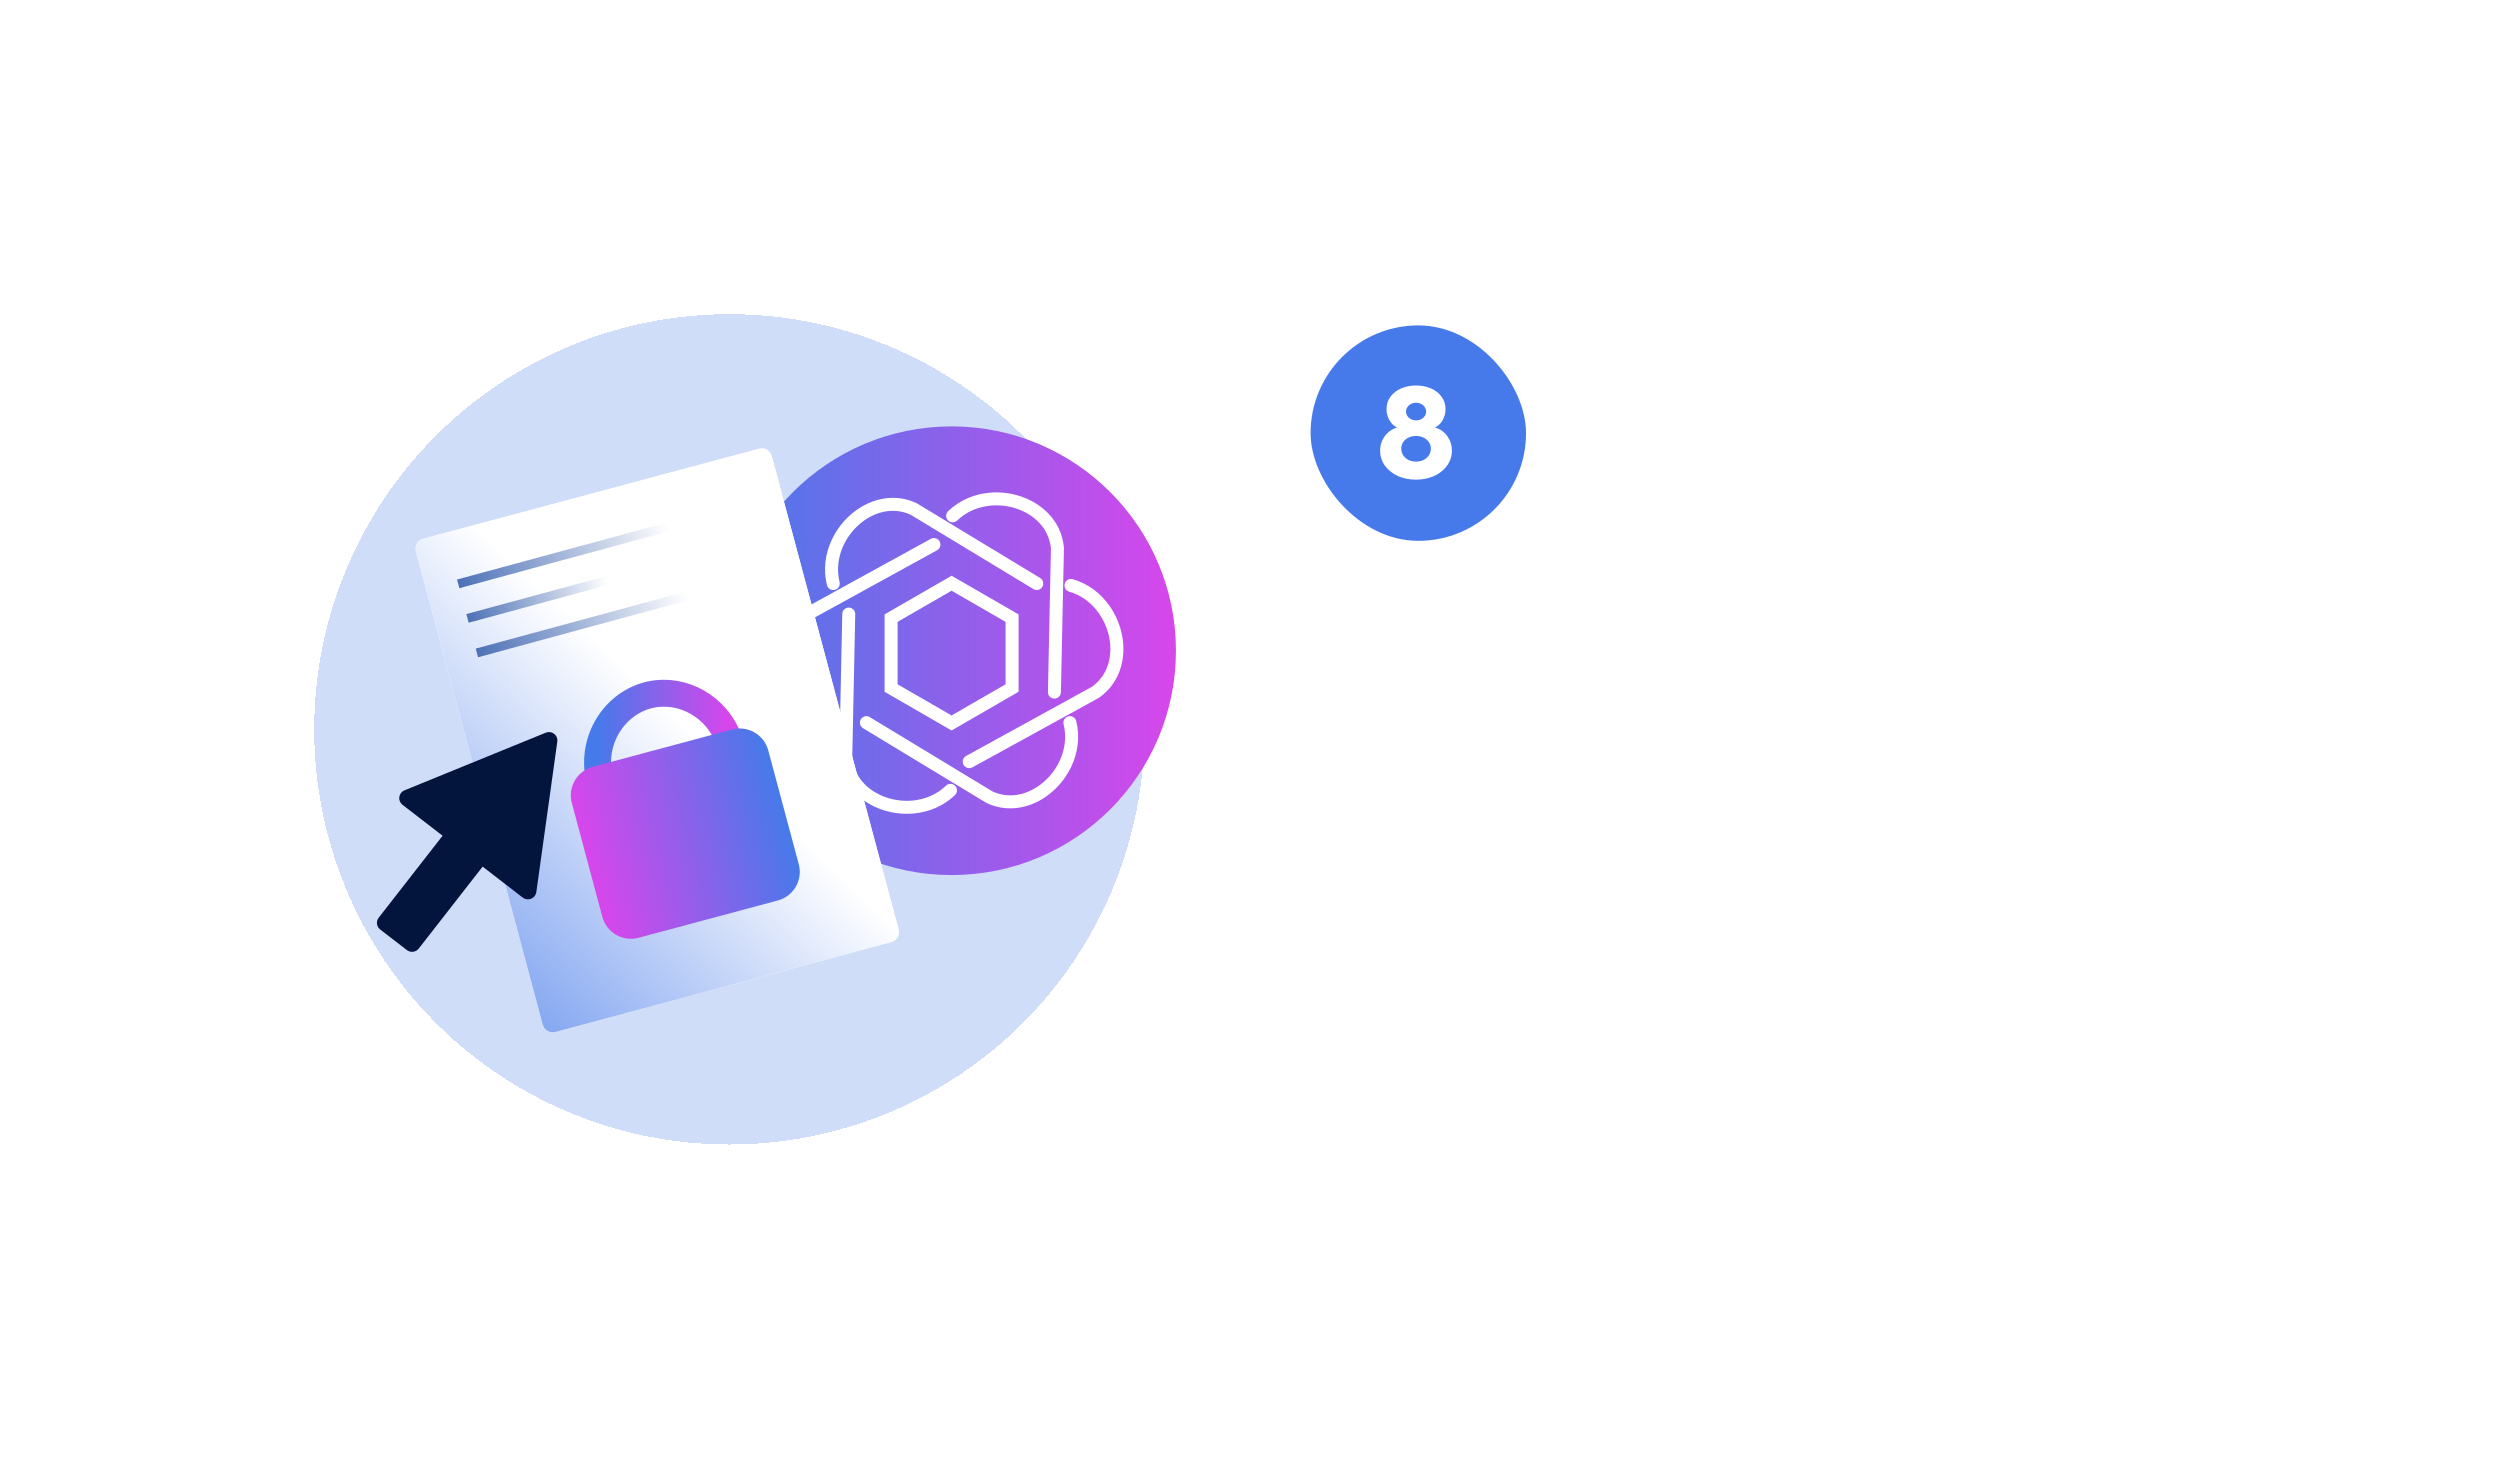
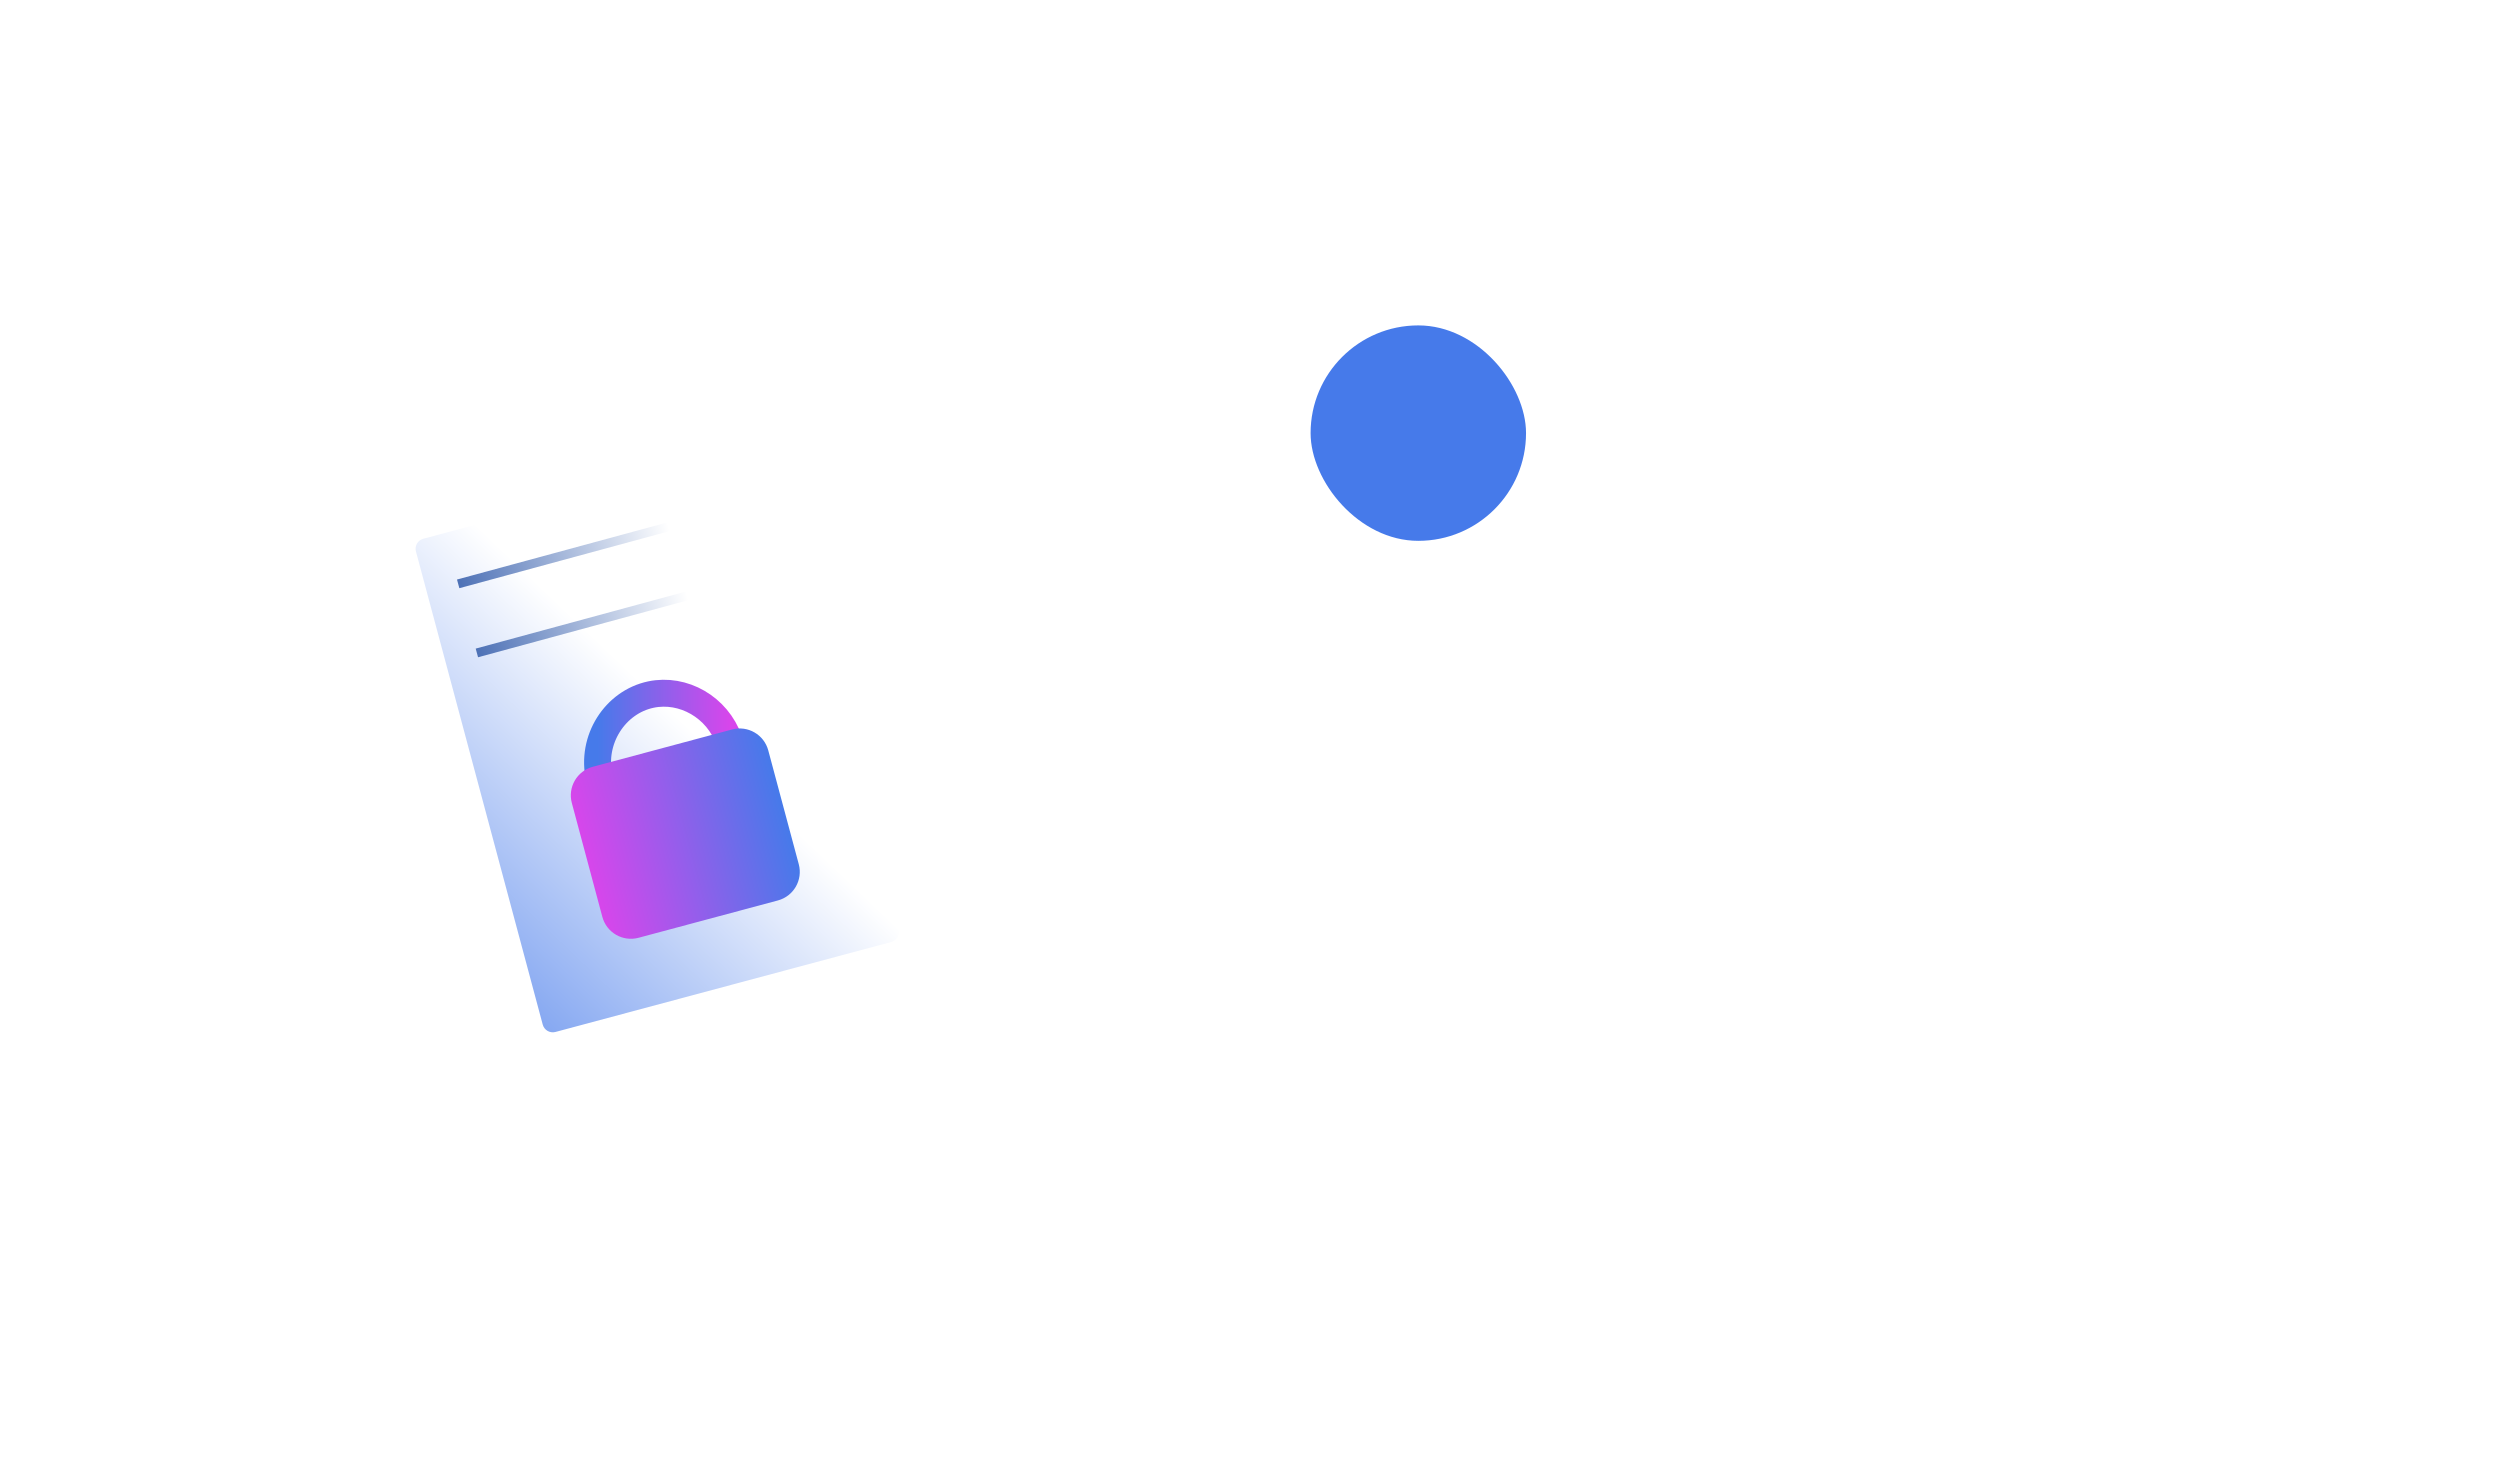
<svg xmlns="http://www.w3.org/2000/svg" width="557" height="325" viewBox="0 0 557 325" fill="none">
  <g filter="url(#filter0_d_108_512)">
-     <circle cx="162.5" cy="162.5" r="92.5" fill="#467AEA" fill-opacity="0.25" shape-rendering="crispEdges" />
-   </g>
+     </g>
  <g clip-path="url(#clip0_108_512)">
-     <path d="M212.015 194.965C239.621 194.965 262 172.587 262 144.982C262 117.378 239.621 95 212.015 95C184.409 95 162.029 117.378 162.029 144.982C162.029 172.587 184.409 194.965 212.015 194.965Z" fill="url(#paint0_linear_108_512)" />
    <path fill-rule="evenodd" clip-rule="evenodd" d="M218.028 135.082L212.014 131.609L206 135.082L199.986 138.548V152.466L205.839 155.844C205.893 155.873 205.946 155.898 206 155.931L212.014 159.405L218.028 155.931L224.041 152.466V138.548L218.189 135.169C218.135 135.14 218.081 135.116 218.028 135.082ZM212.014 128.272L226.945 136.891V154.13L212.014 162.75L197.083 154.13V136.891L212.014 128.272ZM207.388 120.057C208.09 119.673 208.97 119.929 209.354 120.631C209.738 121.333 209.482 122.213 208.78 122.597L180.722 138.023C178.843 139.37 177.653 141.207 177.071 143.239C176.555 145.044 176.509 147.002 176.881 148.922C177.253 150.864 178.05 152.755 179.206 154.399C180.78 156.633 183.031 158.405 185.807 159.198C186.575 159.417 187.021 160.218 186.802 160.986C186.583 161.755 185.782 162.201 185.014 161.982C181.561 160.995 178.777 158.81 176.836 156.059C175.44 154.077 174.481 151.797 174.031 149.459C173.577 147.101 173.639 144.681 174.279 142.438C175.039 139.783 176.604 137.379 179.087 135.624C179.14 135.586 179.194 135.549 179.252 135.516L207.384 120.053L207.388 120.057ZM187.657 136.788C187.674 135.991 188.33 135.355 189.132 135.372C189.929 135.388 190.565 136.045 190.548 136.846L189.879 168.858C190.106 171.159 191.106 173.112 192.576 174.636C193.877 175.983 195.55 177.003 197.397 177.643C199.263 178.291 201.304 178.547 203.307 178.366C206.033 178.118 208.693 177.057 210.771 175.045C211.345 174.492 212.262 174.508 212.815 175.086C213.369 175.661 213.352 176.577 212.774 177.131C210.196 179.625 206.913 180.943 203.563 181.244C201.151 181.463 198.698 181.154 196.451 180.373C194.179 179.584 192.11 178.32 190.486 176.643C188.57 174.661 187.273 172.105 186.992 169.073C186.984 169.011 186.984 168.949 186.984 168.883L187.657 136.788ZM192.283 162.238C191.602 161.825 191.383 160.937 191.796 160.255C192.209 159.574 193.097 159.355 193.778 159.768L221.138 176.338C223.257 177.304 225.454 177.42 227.515 176.904C229.337 176.449 231.055 175.508 232.533 174.227C234.025 172.935 235.268 171.303 236.11 169.474C237.259 166.992 237.672 164.154 236.969 161.354C236.775 160.577 237.246 159.793 238.023 159.599C238.799 159.405 239.584 159.875 239.778 160.652C240.65 164.138 240.15 167.636 238.737 170.688C237.721 172.889 236.222 174.855 234.421 176.416C232.604 177.99 230.477 179.146 228.213 179.712C225.524 180.385 222.65 180.228 219.878 178.944C219.828 178.919 219.783 178.894 219.733 178.865L192.275 162.238H192.283ZM216.64 170.965C215.938 171.349 215.058 171.093 214.674 170.391C214.29 169.688 214.546 168.809 215.248 168.425L243.305 153.003C245.185 151.656 246.374 149.819 246.957 147.787C247.473 145.982 247.518 144.024 247.147 142.104C246.775 140.162 245.978 138.271 244.821 136.627C243.248 134.393 240.997 132.621 238.221 131.828C237.453 131.609 237.007 130.808 237.226 130.04C237.444 129.271 238.246 128.825 239.014 129.044C242.467 130.031 245.251 132.216 247.192 134.967C248.588 136.949 249.546 139.229 249.997 141.567C250.451 143.925 250.389 146.345 249.749 148.588C248.989 151.243 247.423 153.647 244.941 155.402C244.887 155.44 244.834 155.477 244.776 155.51L216.644 170.973L216.64 170.965ZM236.371 154.23C236.354 155.027 235.697 155.663 234.896 155.646C234.099 155.63 233.463 154.973 233.479 154.172L234.148 122.159C233.921 119.859 232.922 117.905 231.451 116.381C230.15 115.035 228.473 114.015 226.631 113.375C224.764 112.726 222.724 112.47 220.721 112.652C217.995 112.9 215.335 113.961 213.257 115.973C212.683 116.526 211.766 116.509 211.213 115.931C210.659 115.357 210.676 114.44 211.254 113.887C213.835 111.392 217.115 110.075 220.465 109.773C222.877 109.554 225.33 109.864 227.577 110.645C229.849 111.434 231.918 112.697 233.541 114.374C235.458 116.357 236.755 118.913 237.036 121.945C237.044 122.007 237.044 122.069 237.044 122.135L236.371 154.23ZM231.745 128.78C232.426 129.193 232.645 130.081 232.232 130.762C231.819 131.444 230.931 131.663 230.249 131.25L202.89 114.68C200.771 113.713 198.574 113.598 196.513 114.114C194.691 114.568 192.973 115.51 191.494 116.79C190.003 118.083 188.76 119.714 187.917 121.544C186.769 124.026 186.356 126.864 187.058 129.664C187.252 130.44 186.782 131.225 186.005 131.419C185.229 131.613 184.444 131.142 184.25 130.366C183.378 126.88 183.878 123.382 185.29 120.33C186.307 118.128 187.806 116.163 189.607 114.601C191.424 113.028 193.551 111.871 195.815 111.306C198.503 110.632 201.378 110.789 204.15 112.074C204.199 112.099 204.245 112.123 204.294 112.152L231.753 128.78H231.745Z" fill="white" />
    <path d="M169.106 99.991L94.316 120.029C93.078 120.361 92.343 121.634 92.675 122.872L120.92 228.279C121.252 229.517 122.525 230.252 123.763 229.92L198.553 209.882C199.791 209.55 200.526 208.277 200.194 207.039L171.949 101.632C171.617 100.394 170.344 99.659 169.106 99.991Z" fill="white" />
    <path d="M169.106 99.991L94.316 120.029C93.078 120.361 92.343 121.634 92.675 122.872L120.92 228.279C121.252 229.517 122.525 230.252 123.763 229.92L198.553 209.882C199.791 209.55 200.526 208.277 200.194 207.039L171.949 101.632C171.617 100.394 170.344 99.659 169.106 99.991Z" fill="url(#paint1_linear_108_512)" />
    <path d="M102.08 130.085C117.709 125.839 133.339 121.598 148.968 117.352" stroke="url(#paint2_linear_108_512)" stroke-width="2" stroke-miterlimit="10" />
-     <path d="M104.162 137.779C114.575 134.95 124.987 132.125 135.4 129.296" stroke="url(#paint3_linear_108_512)" stroke-width="2" stroke-miterlimit="10" />
    <path d="M106.248 145.474C121.877 141.228 137.507 136.986 153.136 132.741" stroke="url(#paint4_linear_108_512)" stroke-width="2" stroke-miterlimit="10" />
    <path d="M133.525 173.348C131.592 164.79 137.061 156.418 145.016 154.75C152.198 153.242 159.84 157.525 162.442 164.959" stroke="url(#paint5_linear_108_512)" stroke-width="6" stroke-miterlimit="10" />
    <path d="M142.269 208.938L173.308 200.621C176.823 199.68 178.908 196.067 177.967 192.553L171.169 167.185C170.227 163.671 166.615 161.585 163.1 162.527L132.061 170.843C128.547 171.785 126.461 175.397 127.403 178.911L134.201 204.28C135.142 207.794 138.755 209.879 142.269 208.938Z" fill="url(#paint6_linear_108_512)" />
-     <path d="M93.302 211.335L107.531 193.086L116.468 199.985C117.291 200.62 118.478 200.469 119.115 199.648C119.318 199.386 119.45 199.079 119.496 198.749L124.169 165.231C124.312 164.202 123.592 163.257 122.559 163.118C122.231 163.073 121.896 163.118 121.59 163.243L90.128 176.081C89.162 176.475 88.697 177.574 89.089 178.534C89.213 178.839 89.417 179.104 89.677 179.309L98.608 186.203L84.377 204.457C83.737 205.279 83.887 206.459 84.705 207.093L90.654 211.68C91.477 212.315 92.659 212.162 93.3 211.34L93.302 211.335Z" fill="#03153C" />
  </g>
  <rect x="292" y="72.5" width="48" height="48" rx="24" fill="#467AEA" />
-   <path d="M315.489 106.872C314.043 106.872 312.699 106.603 311.459 106.066C310.24 105.508 309.269 104.733 308.545 103.741C307.843 102.749 307.491 101.633 307.491 100.393C307.491 99.422 307.719 98.533 308.173 97.727C308.628 96.921 309.238 96.28 310.002 95.805C310.767 95.33 311.594 95.082 312.482 95.061L312.11 95.402C311.573 95.381 311.056 95.185 310.56 94.813C310.085 94.42 309.692 93.904 309.382 93.263C309.072 92.622 308.917 91.92 308.917 91.155C308.917 90.101 309.207 89.181 309.785 88.396C310.385 87.59 311.18 86.97 312.172 86.536C313.185 86.102 314.291 85.885 315.489 85.885C316.709 85.885 317.814 86.102 318.806 86.536C319.819 86.97 320.615 87.59 321.193 88.396C321.772 89.181 322.061 90.101 322.061 91.155C322.061 91.92 321.906 92.622 321.596 93.263C321.307 93.904 320.914 94.42 320.418 94.813C319.922 95.185 319.416 95.381 318.899 95.402L318.496 95.061C319.406 95.082 320.243 95.33 321.007 95.805C321.772 96.28 322.371 96.921 322.805 97.727C323.26 98.533 323.487 99.422 323.487 100.393C323.487 101.633 323.126 102.749 322.402 103.741C321.7 104.733 320.728 105.508 319.488 106.066C318.269 106.603 316.936 106.872 315.489 106.872ZM315.489 102.842C316.13 102.842 316.698 102.718 317.194 102.47C317.711 102.201 318.104 101.85 318.372 101.416C318.662 100.961 318.806 100.476 318.806 99.959C318.806 99.422 318.662 98.946 318.372 98.533C318.083 98.099 317.69 97.758 317.194 97.51C316.698 97.262 316.13 97.138 315.489 97.138C314.869 97.138 314.301 97.262 313.784 97.51C313.288 97.758 312.896 98.099 312.606 98.533C312.338 98.946 312.203 99.422 312.203 99.959C312.203 100.476 312.338 100.961 312.606 101.416C312.896 101.85 313.288 102.201 313.784 102.47C314.28 102.718 314.849 102.842 315.489 102.842ZM315.489 93.666C316.13 93.666 316.667 93.47 317.101 93.077C317.535 92.684 317.752 92.23 317.752 91.713C317.752 91.362 317.649 91.031 317.442 90.721C317.256 90.411 316.988 90.173 316.636 90.008C316.285 89.822 315.903 89.729 315.489 89.729C314.869 89.729 314.342 89.925 313.908 90.318C313.474 90.711 313.257 91.176 313.257 91.713C313.257 92.23 313.474 92.684 313.908 93.077C314.342 93.47 314.869 93.666 315.489 93.666Z" fill="white" />
  <path d="M303.76 162.86C301.84 162.86 300.07 162.38 298.45 161.42C296.85 160.46 295.58 159.16 294.64 157.52C293.72 155.88 293.26 154.1 293.26 152.18C293.26 150.24 293.72 148.45 294.64 146.81C295.58 145.17 296.85 143.87 298.45 142.91C300.07 141.95 301.84 141.47 303.76 141.47C305.68 141.47 307.45 141.96 309.07 142.94C310.69 143.9 311.96 145.2 312.88 146.84C313.82 148.46 314.29 150.24 314.29 152.18C314.29 154.1 313.82 155.88 312.88 157.52C311.94 159.14 310.66 160.44 309.04 161.42C307.44 162.38 305.68 162.86 303.76 162.86ZM303.76 158.96C304.98 158.96 306.07 158.66 307.03 158.06C308.01 157.44 308.77 156.62 309.31 155.6C309.87 154.56 310.15 153.42 310.15 152.18C310.15 150.94 309.87 149.8 309.31 148.76C308.77 147.72 308.01 146.9 307.03 146.3C306.07 145.68 304.98 145.37 303.76 145.37C302.54 145.37 301.45 145.68 300.49 146.3C299.53 146.9 298.77 147.72 298.21 148.76C297.67 149.8 297.4 150.94 297.4 152.18C297.4 153.42 297.67 154.56 298.21 155.6C298.77 156.62 299.53 157.44 300.49 158.06C301.45 158.66 302.54 158.96 303.76 158.96ZM317.359 148.49H321.259V152.18L320.659 151.7C320.779 150.94 321.109 150.29 321.649 149.75C322.189 149.19 322.829 148.78 323.569 148.52C324.309 148.26 325.039 148.13 325.759 148.13C326.979 148.13 328.109 148.44 329.149 149.06C330.209 149.66 331.049 150.52 331.669 151.64C332.309 152.76 332.629 154.04 332.629 155.48C332.629 156.94 332.309 158.23 331.669 159.35C331.049 160.47 330.209 161.34 329.149 161.96C328.109 162.56 326.989 162.86 325.789 162.86C325.049 162.86 324.309 162.73 323.569 162.47C322.829 162.21 322.189 161.8 321.649 161.24C321.129 160.68 320.799 160.01 320.659 159.23L321.259 158.78V169.37H317.359V148.49ZM325.039 159.23C325.699 159.23 326.299 159.07 326.839 158.75C327.399 158.41 327.839 157.96 328.159 157.4C328.499 156.82 328.669 156.19 328.669 155.51C328.669 154.83 328.499 154.2 328.159 153.62C327.839 153.04 327.399 152.59 326.839 152.27C326.299 151.93 325.699 151.76 325.039 151.76C324.399 151.76 323.799 151.92 323.239 152.24C322.679 152.56 322.229 153.01 321.889 153.59C321.549 154.17 321.379 154.81 321.379 155.51C321.379 156.21 321.549 156.85 321.889 157.43C322.249 157.99 322.709 158.43 323.269 158.75C323.829 159.07 324.419 159.23 325.039 159.23ZM342.387 162.86C340.967 162.86 339.687 162.55 338.547 161.93C337.407 161.29 336.517 160.42 335.877 159.32C335.237 158.2 334.917 156.93 334.917 155.51C334.917 154.05 335.247 152.76 335.907 151.64C336.587 150.52 337.497 149.66 338.637 149.06C339.777 148.44 341.017 148.13 342.357 148.13C343.697 148.13 344.917 148.43 346.017 149.03C347.137 149.63 348.017 150.47 348.657 151.55C349.297 152.63 349.617 153.88 349.617 155.3C349.617 155.6 349.597 156.09 349.557 156.77H337.947V154.22H345.717C345.677 153.68 345.507 153.21 345.207 152.81C344.927 152.39 344.537 152.07 344.037 151.85C343.557 151.63 343.027 151.52 342.447 151.52C341.747 151.52 341.127 151.66 340.587 151.94C340.047 152.22 339.617 152.67 339.297 153.29C338.997 153.89 338.847 154.65 338.847 155.57C338.847 156.37 338.997 157.06 339.297 157.64C339.617 158.2 340.057 158.63 340.617 158.93C341.197 159.23 341.867 159.38 342.627 159.38C343.327 159.38 344.007 159.24 344.667 158.96C345.327 158.66 345.877 158.26 346.317 157.76L348.627 160.01C347.967 160.91 347.067 161.61 345.927 162.11C344.807 162.61 343.627 162.86 342.387 162.86ZM352.662 148.49H356.562V152L356.382 151.64C356.442 150.9 356.712 150.26 357.192 149.72C357.672 149.18 358.242 148.78 358.902 148.52C359.562 148.26 360.182 148.13 360.762 148.13C361.982 148.13 363.002 148.4 363.822 148.94C364.662 149.46 365.292 150.22 365.712 151.22C366.132 152.2 366.342 153.39 366.342 154.79V162.5H362.442V155.03C362.442 154.33 362.312 153.74 362.052 153.26C361.812 152.76 361.482 152.4 361.062 152.18C360.662 151.94 360.222 151.82 359.742 151.82C359.222 151.82 358.722 151.93 358.242 152.15C357.762 152.35 357.362 152.7 357.042 153.2C356.722 153.7 356.562 154.35 356.562 155.15V162.5H352.662V148.49ZM382.25 162.86C381.25 162.86 380.3 162.67 379.4 162.29C378.52 161.91 377.8 161.36 377.24 160.64C376.7 159.92 376.43 159.07 376.43 158.09H380.09C380.09 158.55 380.27 158.95 380.63 159.29C381.01 159.61 381.53 159.77 382.19 159.77C382.75 159.77 383.22 159.64 383.6 159.38C384 159.12 384.2 158.79 384.2 158.39C384.2 158.09 384.08 157.86 383.84 157.7C383.6 157.52 383.21 157.36 382.67 157.22L380.81 156.74C379.71 156.46 378.86 156.08 378.26 155.6C377.66 155.1 377.25 154.6 377.03 154.1C376.83 153.58 376.73 153 376.73 152.36C376.73 152.34 376.73 152.33 376.73 152.33C376.73 151.61 376.96 150.93 377.42 150.29C377.9 149.63 378.55 149.11 379.37 148.73C380.21 148.33 381.15 148.13 382.19 148.13C383.11 148.13 383.99 148.29 384.83 148.61C385.69 148.91 386.38 149.41 386.9 150.11C387.44 150.79 387.71 151.64 387.71 152.66H383.99C383.99 152.22 383.82 151.87 383.48 151.61C383.16 151.35 382.76 151.22 382.28 151.22C381.8 151.22 381.4 151.34 381.08 151.58C380.78 151.8 380.63 152.09 380.63 152.45C380.63 152.75 380.75 153 380.99 153.2C381.25 153.4 381.59 153.55 382.01 153.65L384.35 154.28C385.81 154.66 386.8 155.24 387.32 156.02C387.84 156.78 388.1 157.57 388.1 158.39C388.1 159.33 387.82 160.14 387.26 160.82C386.7 161.5 385.97 162.01 385.07 162.35C384.19 162.69 383.25 162.86 382.25 162.86ZM397.846 162.86C396.426 162.86 395.146 162.55 394.006 161.93C392.866 161.29 391.976 160.42 391.336 159.32C390.696 158.2 390.376 156.93 390.376 155.51C390.376 154.05 390.706 152.76 391.366 151.64C392.046 150.52 392.956 149.66 394.096 149.06C395.236 148.44 396.476 148.13 397.816 148.13C399.156 148.13 400.376 148.43 401.476 149.03C402.596 149.63 403.476 150.47 404.116 151.55C404.756 152.63 405.076 153.88 405.076 155.3C405.076 155.6 405.056 156.09 405.016 156.77H393.406V154.22H401.176C401.136 153.68 400.966 153.21 400.666 152.81C400.386 152.39 399.996 152.07 399.496 151.85C399.016 151.63 398.486 151.52 397.906 151.52C397.206 151.52 396.586 151.66 396.046 151.94C395.506 152.22 395.076 152.67 394.756 153.29C394.456 153.89 394.306 154.65 394.306 155.57C394.306 156.37 394.456 157.06 394.756 157.64C395.076 158.2 395.516 158.63 396.076 158.93C396.656 159.23 397.326 159.38 398.086 159.38C398.786 159.38 399.466 159.24 400.126 158.96C400.786 158.66 401.336 158.26 401.776 157.76L404.086 160.01C403.426 160.91 402.526 161.61 401.386 162.11C400.266 162.61 399.086 162.86 397.846 162.86ZM414.931 162.86C413.571 162.86 412.301 162.55 411.121 161.93C409.941 161.31 409.001 160.44 408.301 159.32C407.601 158.18 407.251 156.89 407.251 155.45C407.251 154.01 407.601 152.74 408.301 151.64C409.001 150.52 409.941 149.66 411.121 149.06C412.301 148.44 413.571 148.13 414.931 148.13C416.171 148.13 417.291 148.4 418.291 148.94C419.291 149.46 420.131 150.18 420.811 151.1L417.901 153.17C417.581 152.73 417.151 152.39 416.611 152.15C416.071 151.89 415.521 151.76 414.961 151.76C414.221 151.76 413.561 151.93 412.981 152.27C412.421 152.59 411.981 153.03 411.661 153.59C411.361 154.15 411.211 154.77 411.211 155.45C411.211 156.15 411.361 156.79 411.661 157.37C411.981 157.95 412.421 158.41 412.981 158.75C413.561 159.07 414.221 159.23 414.961 159.23C415.521 159.23 416.071 159.11 416.611 158.87C417.151 158.61 417.581 158.26 417.901 157.82L420.811 159.89C420.131 160.81 419.291 161.54 418.291 162.08C417.291 162.6 416.171 162.86 414.931 162.86ZM437.148 162.5H433.248V158.99L433.398 159.35C433.358 160.11 433.098 160.76 432.618 161.3C432.158 161.82 431.588 162.21 430.908 162.47C430.248 162.73 429.628 162.86 429.048 162.86C427.828 162.86 426.798 162.6 425.958 162.08C425.138 161.56 424.518 160.8 424.098 159.8C423.678 158.8 423.468 157.6 423.468 156.2V148.49H427.368V156.02C427.368 156.72 427.488 157.31 427.728 157.79C427.988 158.27 428.318 158.63 428.718 158.87C429.138 159.11 429.588 159.23 430.068 159.23C430.588 159.23 431.088 159.12 431.568 158.9C432.048 158.68 432.448 158.33 432.768 157.85C433.088 157.35 433.248 156.7 433.248 155.9V148.49H437.148V162.5ZM441.109 148.49H444.979V153.2L444.619 153.08C444.859 151.42 445.379 150.18 446.179 149.36C446.999 148.54 447.969 148.13 449.089 148.13C449.509 148.13 449.909 148.17 450.289 148.25C450.689 148.31 451.029 148.42 451.309 148.58L450.439 152.3C449.779 151.96 449.109 151.79 448.429 151.79C447.369 151.79 446.539 152.29 445.939 153.29C445.339 154.27 445.039 155.74 445.039 157.7V162.5H441.109V148.49ZM459.633 162.86C458.213 162.86 456.933 162.55 455.793 161.93C454.653 161.29 453.763 160.42 453.123 159.32C452.483 158.2 452.163 156.93 452.163 155.51C452.163 154.05 452.493 152.76 453.153 151.64C453.833 150.52 454.743 149.66 455.883 149.06C457.023 148.44 458.263 148.13 459.603 148.13C460.943 148.13 462.163 148.43 463.263 149.03C464.383 149.63 465.263 150.47 465.903 151.55C466.543 152.63 466.863 153.88 466.863 155.3C466.863 155.6 466.843 156.09 466.803 156.77H455.193V154.22H462.963C462.923 153.68 462.753 153.21 462.453 152.81C462.173 152.39 461.783 152.07 461.283 151.85C460.803 151.63 460.273 151.52 459.693 151.52C458.993 151.52 458.373 151.66 457.833 151.94C457.293 152.22 456.863 152.67 456.543 153.29C456.243 153.89 456.093 154.65 456.093 155.57C456.093 156.37 456.243 157.06 456.543 157.64C456.863 158.2 457.303 158.63 457.863 158.93C458.443 159.23 459.113 159.38 459.873 159.38C460.573 159.38 461.253 159.24 461.913 158.96C462.573 158.66 463.123 158.26 463.563 157.76L465.873 160.01C465.213 160.91 464.313 161.61 463.173 162.11C462.053 162.61 460.873 162.86 459.633 162.86ZM477.085 140.87H480.985V162.5H477.085V140.87ZM484.966 148.49H488.866V162.5H484.966V148.49ZM486.916 146C486.236 146 485.646 145.77 485.146 145.31C484.666 144.85 484.426 144.3 484.426 143.66C484.426 143 484.666 142.45 485.146 142.01C485.646 141.55 486.236 141.32 486.916 141.32C487.596 141.32 488.176 141.55 488.656 142.01C489.136 142.45 489.376 143 489.376 143.66C489.376 144.32 489.136 144.88 488.656 145.34C488.176 145.78 487.596 146 486.916 146ZM492.847 148.49H496.747V152L496.567 151.64C496.627 150.9 496.897 150.26 497.377 149.72C497.857 149.18 498.427 148.78 499.087 148.52C499.747 148.26 500.367 148.13 500.947 148.13C502.167 148.13 503.187 148.4 504.007 148.94C504.847 149.46 505.477 150.22 505.897 151.22C506.317 152.2 506.527 153.39 506.527 154.79V162.5H502.627V155.03C502.627 154.33 502.497 153.74 502.237 153.26C501.997 152.76 501.667 152.4 501.247 152.18C500.847 151.94 500.407 151.82 499.927 151.82C499.407 151.82 498.907 151.93 498.427 152.15C497.947 152.35 497.547 152.7 497.227 153.2C496.907 153.7 496.747 154.35 496.747 155.15V162.5H492.847V148.49ZM510.308 140.87H514.208V153.53L513.488 153.65L517.778 148.49H522.788L516.368 155.66L516.398 153.62L524.018 162.5H519.158L513.518 155.54L514.208 155.69V162.5H510.308V140.87Z" fill="white" />
  <path opacity="0.75" d="M299.458 208.764C298.446 208.764 297.515 208.551 296.664 208.126C295.828 207.686 295.161 207.055 294.662 206.234C294.178 205.413 293.936 204.445 293.936 203.33V193.342H295.938V203.33C295.938 204.107 296.092 204.76 296.4 205.288C296.708 205.816 297.126 206.212 297.654 206.476C298.197 206.725 298.798 206.85 299.458 206.85C300.118 206.85 300.712 206.725 301.24 206.476C301.783 206.212 302.208 205.816 302.516 205.288C302.824 204.76 302.978 204.107 302.978 203.33V193.342H304.98V203.33C304.98 204.445 304.731 205.413 304.232 206.234C303.748 207.055 303.081 207.686 302.23 208.126C301.394 208.551 300.47 208.764 299.458 208.764ZM308.346 198.226H310.26V200.668L310.04 200.316C310.201 199.847 310.48 199.429 310.876 199.062C311.286 198.695 311.756 198.424 312.284 198.248C312.826 198.057 313.369 197.962 313.912 197.962C314.85 197.962 315.708 198.189 316.486 198.644C317.278 199.099 317.901 199.737 318.356 200.558C318.825 201.379 319.06 202.318 319.06 203.374C319.06 204.445 318.825 205.391 318.356 206.212C317.901 207.019 317.285 207.649 316.508 208.104C315.73 208.544 314.872 208.764 313.934 208.764C313.362 208.764 312.804 208.676 312.262 208.5C311.734 208.324 311.272 208.06 310.876 207.708C310.494 207.341 310.216 206.916 310.04 206.432L310.26 206.102V213.494H308.346V198.226ZM313.736 206.96C314.366 206.96 314.938 206.806 315.452 206.498C315.98 206.19 316.39 205.772 316.684 205.244C316.977 204.701 317.124 204.085 317.124 203.396C317.124 202.721 316.977 202.113 316.684 201.57C316.39 201.013 315.98 200.573 315.452 200.25C314.924 199.927 314.352 199.766 313.736 199.766C313.134 199.766 312.562 199.92 312.02 200.228C311.477 200.521 311.044 200.947 310.722 201.504C310.414 202.047 310.26 202.677 310.26 203.396C310.26 204.1 310.421 204.723 310.744 205.266C311.081 205.809 311.521 206.227 312.064 206.52C312.621 206.813 313.178 206.96 313.736 206.96ZM321.709 192.638H323.623V208.5H321.709V192.638ZM331.637 208.764C330.64 208.764 329.731 208.537 328.909 208.082C328.103 207.627 327.457 206.989 326.973 206.168C326.489 205.347 326.247 204.408 326.247 203.352C326.247 202.296 326.489 201.357 326.973 200.536C327.457 199.715 328.11 199.084 328.931 198.644C329.753 198.189 330.647 197.962 331.615 197.962C332.613 197.962 333.515 198.189 334.321 198.644C335.143 199.084 335.795 199.715 336.279 200.536C336.763 201.357 337.005 202.296 337.005 203.352C337.005 204.408 336.763 205.347 336.279 206.168C335.795 206.989 335.143 207.627 334.321 208.082C333.515 208.537 332.62 208.764 331.637 208.764ZM331.615 206.96C332.246 206.96 332.825 206.806 333.353 206.498C333.881 206.19 334.299 205.765 334.607 205.222C334.93 204.665 335.091 204.041 335.091 203.352C335.091 202.663 334.93 202.047 334.607 201.504C334.299 200.961 333.881 200.536 333.353 200.228C332.84 199.92 332.261 199.766 331.615 199.766C330.999 199.766 330.427 199.92 329.899 200.228C329.371 200.536 328.953 200.961 328.645 201.504C328.337 202.047 328.183 202.663 328.183 203.352C328.183 204.041 328.337 204.665 328.645 205.222C328.953 205.765 329.371 206.19 329.899 206.498C330.427 206.806 330.999 206.96 331.615 206.96ZM344.004 208.764C343.124 208.764 342.295 208.529 341.518 208.06C340.741 207.591 340.117 206.945 339.648 206.124C339.193 205.303 338.966 204.379 338.966 203.352C338.966 202.355 339.193 201.445 339.648 200.624C340.103 199.803 340.719 199.157 341.496 198.688C342.273 198.204 343.139 197.962 344.092 197.962C344.664 197.962 345.214 198.05 345.742 198.226C346.285 198.402 346.747 198.673 347.128 199.04C347.524 199.392 347.81 199.81 347.986 200.294L347.766 200.624V198.226H349.68V208.5H347.766V205.86L347.986 206.19C347.81 206.674 347.524 207.114 347.128 207.51C346.732 207.906 346.263 208.214 345.72 208.434C345.177 208.654 344.605 208.764 344.004 208.764ZM344.29 206.96C344.891 206.96 345.456 206.806 345.984 206.498C346.527 206.175 346.959 205.743 347.282 205.2C347.605 204.643 347.766 204.027 347.766 203.352C347.766 202.663 347.597 202.047 347.26 201.504C346.937 200.961 346.497 200.536 345.94 200.228C345.397 199.92 344.84 199.766 344.268 199.766C343.652 199.766 343.08 199.935 342.552 200.272C342.039 200.595 341.635 201.027 341.342 201.57C341.049 202.113 340.902 202.707 340.902 203.352C340.902 203.997 341.049 204.599 341.342 205.156C341.65 205.699 342.061 206.139 342.574 206.476C343.102 206.799 343.674 206.96 344.29 206.96ZM357.499 208.764C356.561 208.764 355.695 208.537 354.903 208.082C354.111 207.627 353.488 206.989 353.033 206.168C352.579 205.347 352.351 204.408 352.351 203.352C352.351 202.281 352.579 201.343 353.033 200.536C353.503 199.715 354.126 199.084 354.903 198.644C355.681 198.189 356.539 197.962 357.477 197.962C358.049 197.962 358.599 198.05 359.127 198.226C359.67 198.402 360.132 198.673 360.513 199.04C360.895 199.392 361.181 199.81 361.371 200.294L361.151 200.624V192.638H363.065V208.5H361.151V206.058L361.371 206.41C361.195 206.879 360.909 207.297 360.513 207.664C360.117 208.031 359.648 208.309 359.105 208.5C358.577 208.676 358.042 208.764 357.499 208.764ZM357.653 206.96C358.269 206.96 358.841 206.813 359.369 206.52C359.912 206.212 360.345 205.787 360.667 205.244C360.99 204.687 361.151 204.049 361.151 203.33C361.151 202.626 360.983 202.003 360.645 201.46C360.323 200.917 359.883 200.499 359.325 200.206C358.783 199.913 358.225 199.766 357.653 199.766C357.037 199.766 356.465 199.92 355.937 200.228C355.424 200.536 355.021 200.961 354.727 201.504C354.434 202.032 354.287 202.641 354.287 203.33C354.287 204.005 354.434 204.621 354.727 205.178C355.021 205.721 355.431 206.153 355.959 206.476C356.487 206.799 357.052 206.96 357.653 206.96ZM376.559 208.764C375.591 208.764 374.704 208.537 373.897 208.082C373.09 207.627 372.452 206.989 371.983 206.168C371.514 205.332 371.279 204.386 371.279 203.33C371.279 202.274 371.514 201.343 371.983 200.536C372.452 199.715 373.083 199.084 373.875 198.644C374.682 198.189 375.576 197.962 376.559 197.962C377.527 197.962 378.4 198.189 379.177 198.644C379.954 199.084 380.563 199.707 381.003 200.514C381.443 201.321 381.663 202.259 381.663 203.33C381.663 203.535 381.648 203.821 381.619 204.188H372.599V202.538H379.749C379.676 201.966 379.492 201.475 379.199 201.064C378.906 200.639 378.532 200.316 378.077 200.096C377.637 199.876 377.131 199.766 376.559 199.766C375.884 199.766 375.29 199.905 374.777 200.184C374.278 200.463 373.89 200.881 373.611 201.438C373.347 201.981 373.215 202.655 373.215 203.462C373.215 204.21 373.354 204.848 373.633 205.376C373.926 205.904 374.33 206.3 374.843 206.564C375.356 206.828 375.95 206.96 376.625 206.96C377.27 206.96 377.857 206.821 378.385 206.542C378.928 206.263 379.338 205.867 379.617 205.354L381.267 206.014C380.842 206.879 380.204 207.554 379.353 208.038C378.502 208.522 377.571 208.764 376.559 208.764ZM384.293 198.226H386.207V200.8L385.987 200.47C386.075 199.927 386.317 199.465 386.713 199.084C387.109 198.703 387.571 198.424 388.099 198.248C388.627 198.057 389.133 197.962 389.617 197.962C390.453 197.962 391.186 198.145 391.817 198.512C392.448 198.879 392.924 199.407 393.247 200.096C393.584 200.785 393.753 201.607 393.753 202.56V208.5H391.839V202.67C391.839 202.113 391.729 201.621 391.509 201.196C391.304 200.771 391.01 200.441 390.629 200.206C390.262 199.971 389.837 199.854 389.353 199.854C388.84 199.854 388.341 199.964 387.857 200.184C387.373 200.404 386.977 200.749 386.669 201.218C386.361 201.673 386.207 202.245 386.207 202.934V208.5H384.293V198.226ZM401.743 208.764C400.761 208.764 399.844 208.537 398.993 208.082C398.157 207.627 397.483 206.989 396.969 206.168C396.471 205.347 396.221 204.408 396.221 203.352C396.221 202.296 396.471 201.357 396.969 200.536C397.483 199.715 398.157 199.084 398.993 198.644C399.844 198.189 400.761 197.962 401.743 197.962C402.535 197.962 403.269 198.109 403.943 198.402C404.633 198.681 405.205 199.077 405.659 199.59L404.449 200.844C404.127 200.507 403.738 200.243 403.283 200.052C402.829 199.861 402.337 199.766 401.809 199.766C401.135 199.766 400.519 199.92 399.961 200.228C399.404 200.536 398.964 200.961 398.641 201.504C398.319 202.047 398.157 202.663 398.157 203.352C398.157 204.041 398.319 204.665 398.641 205.222C398.964 205.765 399.404 206.19 399.961 206.498C400.519 206.806 401.135 206.96 401.809 206.96C402.337 206.96 402.829 206.865 403.283 206.674C403.738 206.483 404.127 206.219 404.449 205.882L405.659 207.136C405.205 207.649 404.633 208.053 403.943 208.346C403.269 208.625 402.535 208.764 401.743 208.764ZM408.076 198.226H410.012V201.548L409.792 201.504C410.012 200.287 410.379 199.392 410.892 198.82C411.42 198.248 412.088 197.962 412.894 197.962C413.246 197.962 413.591 198.006 413.928 198.094C414.266 198.167 414.515 198.255 414.676 198.358L414.368 200.162C413.884 199.927 413.386 199.81 412.872 199.81C411.904 199.81 411.186 200.272 410.716 201.196C410.247 202.105 410.012 203.286 410.012 204.738V208.5H408.076V198.226ZM419.708 207.466L419.73 208.962L415.286 198.226H417.354L420.83 206.674L420.104 206.652L423.602 198.226H425.67L419.29 213.494H417.266L419.708 207.466ZM427.627 198.226H429.541V200.668L429.321 200.316C429.482 199.847 429.761 199.429 430.157 199.062C430.568 198.695 431.037 198.424 431.565 198.248C432.108 198.057 432.65 197.962 433.193 197.962C434.132 197.962 434.99 198.189 435.767 198.644C436.559 199.099 437.182 199.737 437.637 200.558C438.106 201.379 438.341 202.318 438.341 203.374C438.341 204.445 438.106 205.391 437.637 206.212C437.182 207.019 436.566 207.649 435.789 208.104C435.012 208.544 434.154 208.764 433.215 208.764C432.643 208.764 432.086 208.676 431.543 208.5C431.015 208.324 430.553 208.06 430.157 207.708C429.776 207.341 429.497 206.916 429.321 206.432L429.541 206.102V213.494H427.627V198.226ZM433.017 206.96C433.648 206.96 434.22 206.806 434.733 206.498C435.261 206.19 435.672 205.772 435.965 205.244C436.258 204.701 436.405 204.085 436.405 203.396C436.405 202.721 436.258 202.113 435.965 201.57C435.672 201.013 435.261 200.573 434.733 200.25C434.205 199.927 433.633 199.766 433.017 199.766C432.416 199.766 431.844 199.92 431.301 200.228C430.758 200.521 430.326 200.947 430.003 201.504C429.695 202.047 429.541 202.677 429.541 203.396C429.541 204.1 429.702 204.723 430.025 205.266C430.362 205.809 430.802 206.227 431.345 206.52C431.902 206.813 432.46 206.96 433.017 206.96ZM441.589 194.354H443.503V208.5H441.589V194.354ZM439.741 198.226H445.725V199.876H439.741V198.226ZM452.227 208.764C451.259 208.764 450.372 208.537 449.565 208.082C448.758 207.627 448.12 206.989 447.651 206.168C447.182 205.332 446.947 204.386 446.947 203.33C446.947 202.274 447.182 201.343 447.651 200.536C448.12 199.715 448.751 199.084 449.543 198.644C450.35 198.189 451.244 197.962 452.227 197.962C453.195 197.962 454.068 198.189 454.845 198.644C455.622 199.084 456.231 199.707 456.671 200.514C457.111 201.321 457.331 202.259 457.331 203.33C457.331 203.535 457.316 203.821 457.287 204.188H448.267V202.538H455.417C455.344 201.966 455.16 201.475 454.867 201.064C454.574 200.639 454.2 200.316 453.745 200.096C453.305 199.876 452.799 199.766 452.227 199.766C451.552 199.766 450.958 199.905 450.445 200.184C449.946 200.463 449.558 200.881 449.279 201.438C449.015 201.981 448.883 202.655 448.883 203.462C448.883 204.21 449.022 204.848 449.301 205.376C449.594 205.904 449.998 206.3 450.511 206.564C451.024 206.828 451.618 206.96 452.293 206.96C452.938 206.96 453.525 206.821 454.053 206.542C454.596 206.263 455.006 205.867 455.285 205.354L456.935 206.014C456.51 206.879 455.872 207.554 455.021 208.038C454.17 208.522 453.239 208.764 452.227 208.764ZM464.427 208.764C463.488 208.764 462.623 208.537 461.831 208.082C461.039 207.627 460.416 206.989 459.961 206.168C459.506 205.347 459.279 204.408 459.279 203.352C459.279 202.281 459.506 201.343 459.961 200.536C460.43 199.715 461.054 199.084 461.831 198.644C462.608 198.189 463.466 197.962 464.405 197.962C464.977 197.962 465.527 198.05 466.055 198.226C466.598 198.402 467.06 198.673 467.441 199.04C467.822 199.392 468.108 199.81 468.299 200.294L468.079 200.624V192.638H469.993V208.5H468.079V206.058L468.299 206.41C468.123 206.879 467.837 207.297 467.441 207.664C467.045 208.031 466.576 208.309 466.033 208.5C465.505 208.676 464.97 208.764 464.427 208.764ZM464.581 206.96C465.197 206.96 465.769 206.813 466.297 206.52C466.84 206.212 467.272 205.787 467.595 205.244C467.918 204.687 468.079 204.049 468.079 203.33C468.079 202.626 467.91 202.003 467.573 201.46C467.25 200.917 466.81 200.499 466.253 200.206C465.71 199.913 465.153 199.766 464.581 199.766C463.965 199.766 463.393 199.92 462.865 200.228C462.352 200.536 461.948 200.961 461.655 201.504C461.362 202.032 461.215 202.641 461.215 203.33C461.215 204.005 461.362 204.621 461.655 205.178C461.948 205.721 462.359 206.153 462.887 206.476C463.415 206.799 463.98 206.96 464.581 206.96ZM479.725 197.17C479.725 195.762 480.04 194.655 480.671 193.848C481.301 193.041 482.277 192.638 483.597 192.638H484.213V194.442H483.927C483.076 194.442 482.475 194.669 482.123 195.124C481.785 195.564 481.624 196.158 481.639 196.906V208.5H479.725V197.17ZM477.745 198.226H487.183V199.876H477.745V198.226ZM486.303 198.226H488.217V208.5H486.303V198.226ZM487.249 195.718C486.882 195.718 486.567 195.593 486.303 195.344C486.039 195.095 485.907 194.794 485.907 194.442C485.907 194.09 486.039 193.789 486.303 193.54C486.567 193.291 486.882 193.166 487.249 193.166C487.63 193.166 487.953 193.291 488.217 193.54C488.481 193.789 488.613 194.09 488.613 194.442C488.613 194.794 488.481 195.095 488.217 195.344C487.953 195.593 487.63 195.718 487.249 195.718ZM491.543 192.638H493.457V208.5H491.543V192.638ZM501.383 208.764C500.415 208.764 499.528 208.537 498.721 208.082C497.915 207.627 497.277 206.989 496.807 206.168C496.338 205.332 496.103 204.386 496.103 203.33C496.103 202.274 496.338 201.343 496.807 200.536C497.277 199.715 497.907 199.084 498.699 198.644C499.506 198.189 500.401 197.962 501.383 197.962C502.351 197.962 503.224 198.189 504.001 198.644C504.779 199.084 505.387 199.707 505.827 200.514C506.267 201.321 506.487 202.259 506.487 203.33C506.487 203.535 506.473 203.821 506.443 204.188H497.423V202.538H504.573C504.5 201.966 504.317 201.475 504.023 201.064C503.73 200.639 503.356 200.316 502.901 200.096C502.461 199.876 501.955 199.766 501.383 199.766C500.709 199.766 500.115 199.905 499.601 200.184C499.103 200.463 498.714 200.881 498.435 201.438C498.171 201.981 498.039 202.655 498.039 203.462C498.039 204.21 498.179 204.848 498.457 205.376C498.751 205.904 499.154 206.3 499.667 206.564C500.181 206.828 500.775 206.96 501.449 206.96C502.095 206.96 502.681 206.821 503.209 206.542C503.752 206.263 504.163 205.867 504.441 205.354L506.091 206.014C505.666 206.879 505.028 207.554 504.177 208.038C503.327 208.522 502.395 208.764 501.383 208.764ZM294.464 227.354H296.378V241.5H294.464V227.354ZM292.616 231.226H298.6V232.876H292.616V231.226ZM305.19 241.764C304.193 241.764 303.283 241.537 302.462 241.082C301.655 240.627 301.01 239.989 300.526 239.168C300.042 238.347 299.8 237.408 299.8 236.352C299.8 235.296 300.042 234.357 300.526 233.536C301.01 232.715 301.663 232.084 302.484 231.644C303.305 231.189 304.2 230.962 305.168 230.962C306.165 230.962 307.067 231.189 307.874 231.644C308.695 232.084 309.348 232.715 309.832 233.536C310.316 234.357 310.558 235.296 310.558 236.352C310.558 237.408 310.316 238.347 309.832 239.168C309.348 239.989 308.695 240.627 307.874 241.082C307.067 241.537 306.173 241.764 305.19 241.764ZM305.168 239.96C305.799 239.96 306.378 239.806 306.906 239.498C307.434 239.19 307.852 238.765 308.16 238.222C308.483 237.665 308.644 237.041 308.644 236.352C308.644 235.663 308.483 235.047 308.16 234.504C307.852 233.961 307.434 233.536 306.906 233.228C306.393 232.92 305.813 232.766 305.168 232.766C304.552 232.766 303.98 232.92 303.452 233.228C302.924 233.536 302.506 233.961 302.198 234.504C301.89 235.047 301.736 235.663 301.736 236.352C301.736 237.041 301.89 237.665 302.198 238.222C302.506 238.765 302.924 239.19 303.452 239.498C303.98 239.806 304.552 239.96 305.168 239.96ZM318.787 231.226H320.701V233.668L320.481 233.316C320.643 232.847 320.921 232.429 321.317 232.062C321.728 231.695 322.197 231.424 322.725 231.248C323.268 231.057 323.811 230.962 324.353 230.962C325.292 230.962 326.15 231.189 326.927 231.644C327.719 232.099 328.343 232.737 328.797 233.558C329.267 234.379 329.501 235.318 329.501 236.374C329.501 237.445 329.267 238.391 328.797 239.212C328.343 240.019 327.727 240.649 326.949 241.104C326.172 241.544 325.314 241.764 324.375 241.764C323.803 241.764 323.246 241.676 322.703 241.5C322.175 241.324 321.713 241.06 321.317 240.708C320.936 240.341 320.657 239.916 320.481 239.432L320.701 239.102V246.494H318.787V231.226ZM324.177 239.96C324.808 239.96 325.38 239.806 325.893 239.498C326.421 239.19 326.832 238.772 327.125 238.244C327.419 237.701 327.565 237.085 327.565 236.396C327.565 235.721 327.419 235.113 327.125 234.57C326.832 234.013 326.421 233.573 325.893 233.25C325.365 232.927 324.793 232.766 324.177 232.766C323.576 232.766 323.004 232.92 322.461 233.228C321.919 233.521 321.486 233.947 321.163 234.504C320.855 235.047 320.701 235.677 320.701 236.396C320.701 237.1 320.863 237.723 321.185 238.266C321.523 238.809 321.963 239.227 322.505 239.52C323.063 239.813 323.62 239.96 324.177 239.96ZM332.151 225.638H334.065V241.5H332.151V225.638ZM341.727 241.764C340.847 241.764 340.018 241.529 339.241 241.06C338.463 240.591 337.84 239.945 337.371 239.124C336.916 238.303 336.689 237.379 336.689 236.352C336.689 235.355 336.916 234.445 337.371 233.624C337.825 232.803 338.441 232.157 339.219 231.688C339.996 231.204 340.861 230.962 341.815 230.962C342.387 230.962 342.937 231.05 343.465 231.226C344.007 231.402 344.469 231.673 344.851 232.04C345.247 232.392 345.533 232.81 345.709 233.294L345.489 233.624V231.226H347.403V241.5H345.489V238.86L345.709 239.19C345.533 239.674 345.247 240.114 344.851 240.51C344.455 240.906 343.985 241.214 343.443 241.434C342.9 241.654 342.328 241.764 341.727 241.764ZM342.013 239.96C342.614 239.96 343.179 239.806 343.707 239.498C344.249 239.175 344.682 238.743 345.005 238.2C345.327 237.643 345.489 237.027 345.489 236.352C345.489 235.663 345.32 235.047 344.983 234.504C344.66 233.961 344.22 233.536 343.663 233.228C343.12 232.92 342.563 232.766 341.991 232.766C341.375 232.766 340.803 232.935 340.275 233.272C339.761 233.595 339.358 234.027 339.065 234.57C338.771 235.113 338.625 235.707 338.625 236.352C338.625 236.997 338.771 237.599 339.065 238.156C339.373 238.699 339.783 239.139 340.297 239.476C340.825 239.799 341.397 239.96 342.013 239.96ZM351.548 227.354H353.462V241.5H351.548V227.354ZM349.7 231.226H355.684V232.876H349.7V231.226ZM358.639 230.17C358.639 228.762 358.954 227.655 359.585 226.848C360.216 226.041 361.191 225.638 362.511 225.638H363.611V227.442H362.841C361.99 227.442 361.389 227.669 361.037 228.124C360.7 228.564 360.538 229.158 360.553 229.906V241.5H358.639V230.17ZM356.659 231.226H362.951V232.876H356.659V231.226ZM369.514 241.764C368.517 241.764 367.608 241.537 366.786 241.082C365.98 240.627 365.334 239.989 364.85 239.168C364.366 238.347 364.124 237.408 364.124 236.352C364.124 235.296 364.366 234.357 364.85 233.536C365.334 232.715 365.987 232.084 366.808 231.644C367.63 231.189 368.524 230.962 369.492 230.962C370.49 230.962 371.392 231.189 372.198 231.644C373.02 232.084 373.672 232.715 374.156 233.536C374.64 234.357 374.882 235.296 374.882 236.352C374.882 237.408 374.64 238.347 374.156 239.168C373.672 239.989 373.02 240.627 372.198 241.082C371.392 241.537 370.497 241.764 369.514 241.764ZM369.492 239.96C370.123 239.96 370.702 239.806 371.23 239.498C371.758 239.19 372.176 238.765 372.484 238.222C372.807 237.665 372.968 237.041 372.968 236.352C372.968 235.663 372.807 235.047 372.484 234.504C372.176 233.961 371.758 233.536 371.23 233.228C370.717 232.92 370.138 232.766 369.492 232.766C368.876 232.766 368.304 232.92 367.776 233.228C367.248 233.536 366.83 233.961 366.522 234.504C366.214 235.047 366.06 235.663 366.06 236.352C366.06 237.041 366.214 237.665 366.522 238.222C366.83 238.765 367.248 239.19 367.776 239.498C368.304 239.806 368.876 239.96 369.492 239.96ZM377.547 231.226H379.483V234.548L379.263 234.504C379.483 233.287 379.85 232.392 380.363 231.82C380.891 231.248 381.558 230.962 382.365 230.962C382.717 230.962 383.062 231.006 383.399 231.094C383.736 231.167 383.986 231.255 384.147 231.358L383.839 233.162C383.355 232.927 382.856 232.81 382.343 232.81C381.375 232.81 380.656 233.272 380.187 234.196C379.718 235.105 379.483 236.286 379.483 237.738V241.5H377.547V231.226ZM386.055 231.226H387.969V233.602L387.815 233.272C387.903 232.817 388.115 232.421 388.453 232.084C388.805 231.732 389.223 231.461 389.707 231.27C390.205 231.065 390.726 230.962 391.269 230.962C392.119 230.962 392.867 231.204 393.513 231.688C394.173 232.172 394.62 232.847 394.855 233.712L394.349 233.91C394.598 233.133 394.943 232.524 395.383 232.084C395.837 231.644 396.307 231.351 396.791 231.204C397.289 231.043 397.773 230.962 398.243 230.962C399.093 230.962 399.812 231.145 400.399 231.512C401 231.879 401.455 232.407 401.763 233.096C402.071 233.771 402.225 234.592 402.225 235.56V241.5H400.311V235.67C400.311 235.113 400.208 234.621 400.003 234.196C399.812 233.756 399.533 233.419 399.167 233.184C398.8 232.935 398.367 232.81 397.869 232.81C396.959 232.795 396.27 233.096 395.801 233.712C395.331 234.313 395.097 235.193 395.097 236.352V241.5H393.183V235.67C393.183 235.098 393.087 234.599 392.897 234.174C392.706 233.734 392.435 233.397 392.083 233.162C391.731 232.927 391.327 232.81 390.873 232.81C390.066 232.81 389.377 233.074 388.805 233.602C388.247 234.13 387.969 234.907 387.969 235.934V241.5H386.055V231.226Z" fill="white" />
  <defs>
    <filter id="filter0_d_108_512" x="0" y="0" width="325" height="325" filterUnits="userSpaceOnUse" color-interpolation-filters="sRGB">
      <feFlood flood-opacity="0" result="BackgroundImageFix" />
      <feColorMatrix in="SourceAlpha" type="matrix" values="0 0 0 0 0 0 0 0 0 0 0 0 0 0 0 0 0 0 127 0" result="hardAlpha" />
      <feOffset />
      <feGaussianBlur stdDeviation="35" />
      <feComposite in2="hardAlpha" operator="out" />
      <feColorMatrix type="matrix" values="0 0 0 0 0.275 0 0 0 0 0.478 0 0 0 0 0.918 0 0 0 0.25 0" />
      <feBlend mode="normal" in2="BackgroundImageFix" result="effect1_dropShadow_108_512" />
      <feBlend mode="normal" in="SourceGraphic" in2="effect1_dropShadow_108_512" result="shape" />
    </filter>
    <linearGradient id="paint0_linear_108_512" x1="262" y1="144.706" x2="162.029" y2="144.778" gradientUnits="userSpaceOnUse">
      <stop stop-color="#D746EB" />
      <stop offset="1" stop-color="#467AEA" />
    </linearGradient>
    <linearGradient id="paint1_linear_108_512" x1="116.719" y1="276.915" x2="191.578" y2="198.545" gradientUnits="userSpaceOnUse">
      <stop stop-color="#467AEA" />
      <stop offset="1" stop-color="white" />
    </linearGradient>
    <linearGradient id="paint2_linear_108_512" x1="102.053" y1="130.003" x2="148.987" y2="117.426" gradientUnits="userSpaceOnUse">
      <stop stop-color="#4D71B6" />
      <stop offset="1" stop-color="white" />
    </linearGradient>
    <linearGradient id="paint3_linear_108_512" x1="104.144" y1="137.725" x2="135.415" y2="129.345" gradientUnits="userSpaceOnUse">
      <stop stop-color="#4D71B6" />
      <stop offset="1" stop-color="white" />
    </linearGradient>
    <linearGradient id="paint4_linear_108_512" x1="106.221" y1="145.395" x2="153.159" y2="132.817" gradientUnits="userSpaceOnUse">
      <stop stop-color="#4D71B6" />
      <stop offset="1" stop-color="white" />
    </linearGradient>
    <linearGradient id="paint5_linear_108_512" x1="162.442" y1="163.846" x2="133.135" y2="163.879" gradientUnits="userSpaceOnUse">
      <stop stop-color="#D746EB" />
      <stop offset="1" stop-color="#467AEA" />
    </linearGradient>
    <linearGradient id="paint6_linear_108_512" x1="130.83" y1="191.701" x2="174.586" y2="179.937" gradientUnits="userSpaceOnUse">
      <stop stop-color="#D746EB" />
      <stop offset="1" stop-color="#467AEA" />
    </linearGradient>
    <clipPath id="clip0_108_512">
      <rect width="200" height="135" fill="white" transform="translate(62 95)" />
    </clipPath>
  </defs>
</svg>